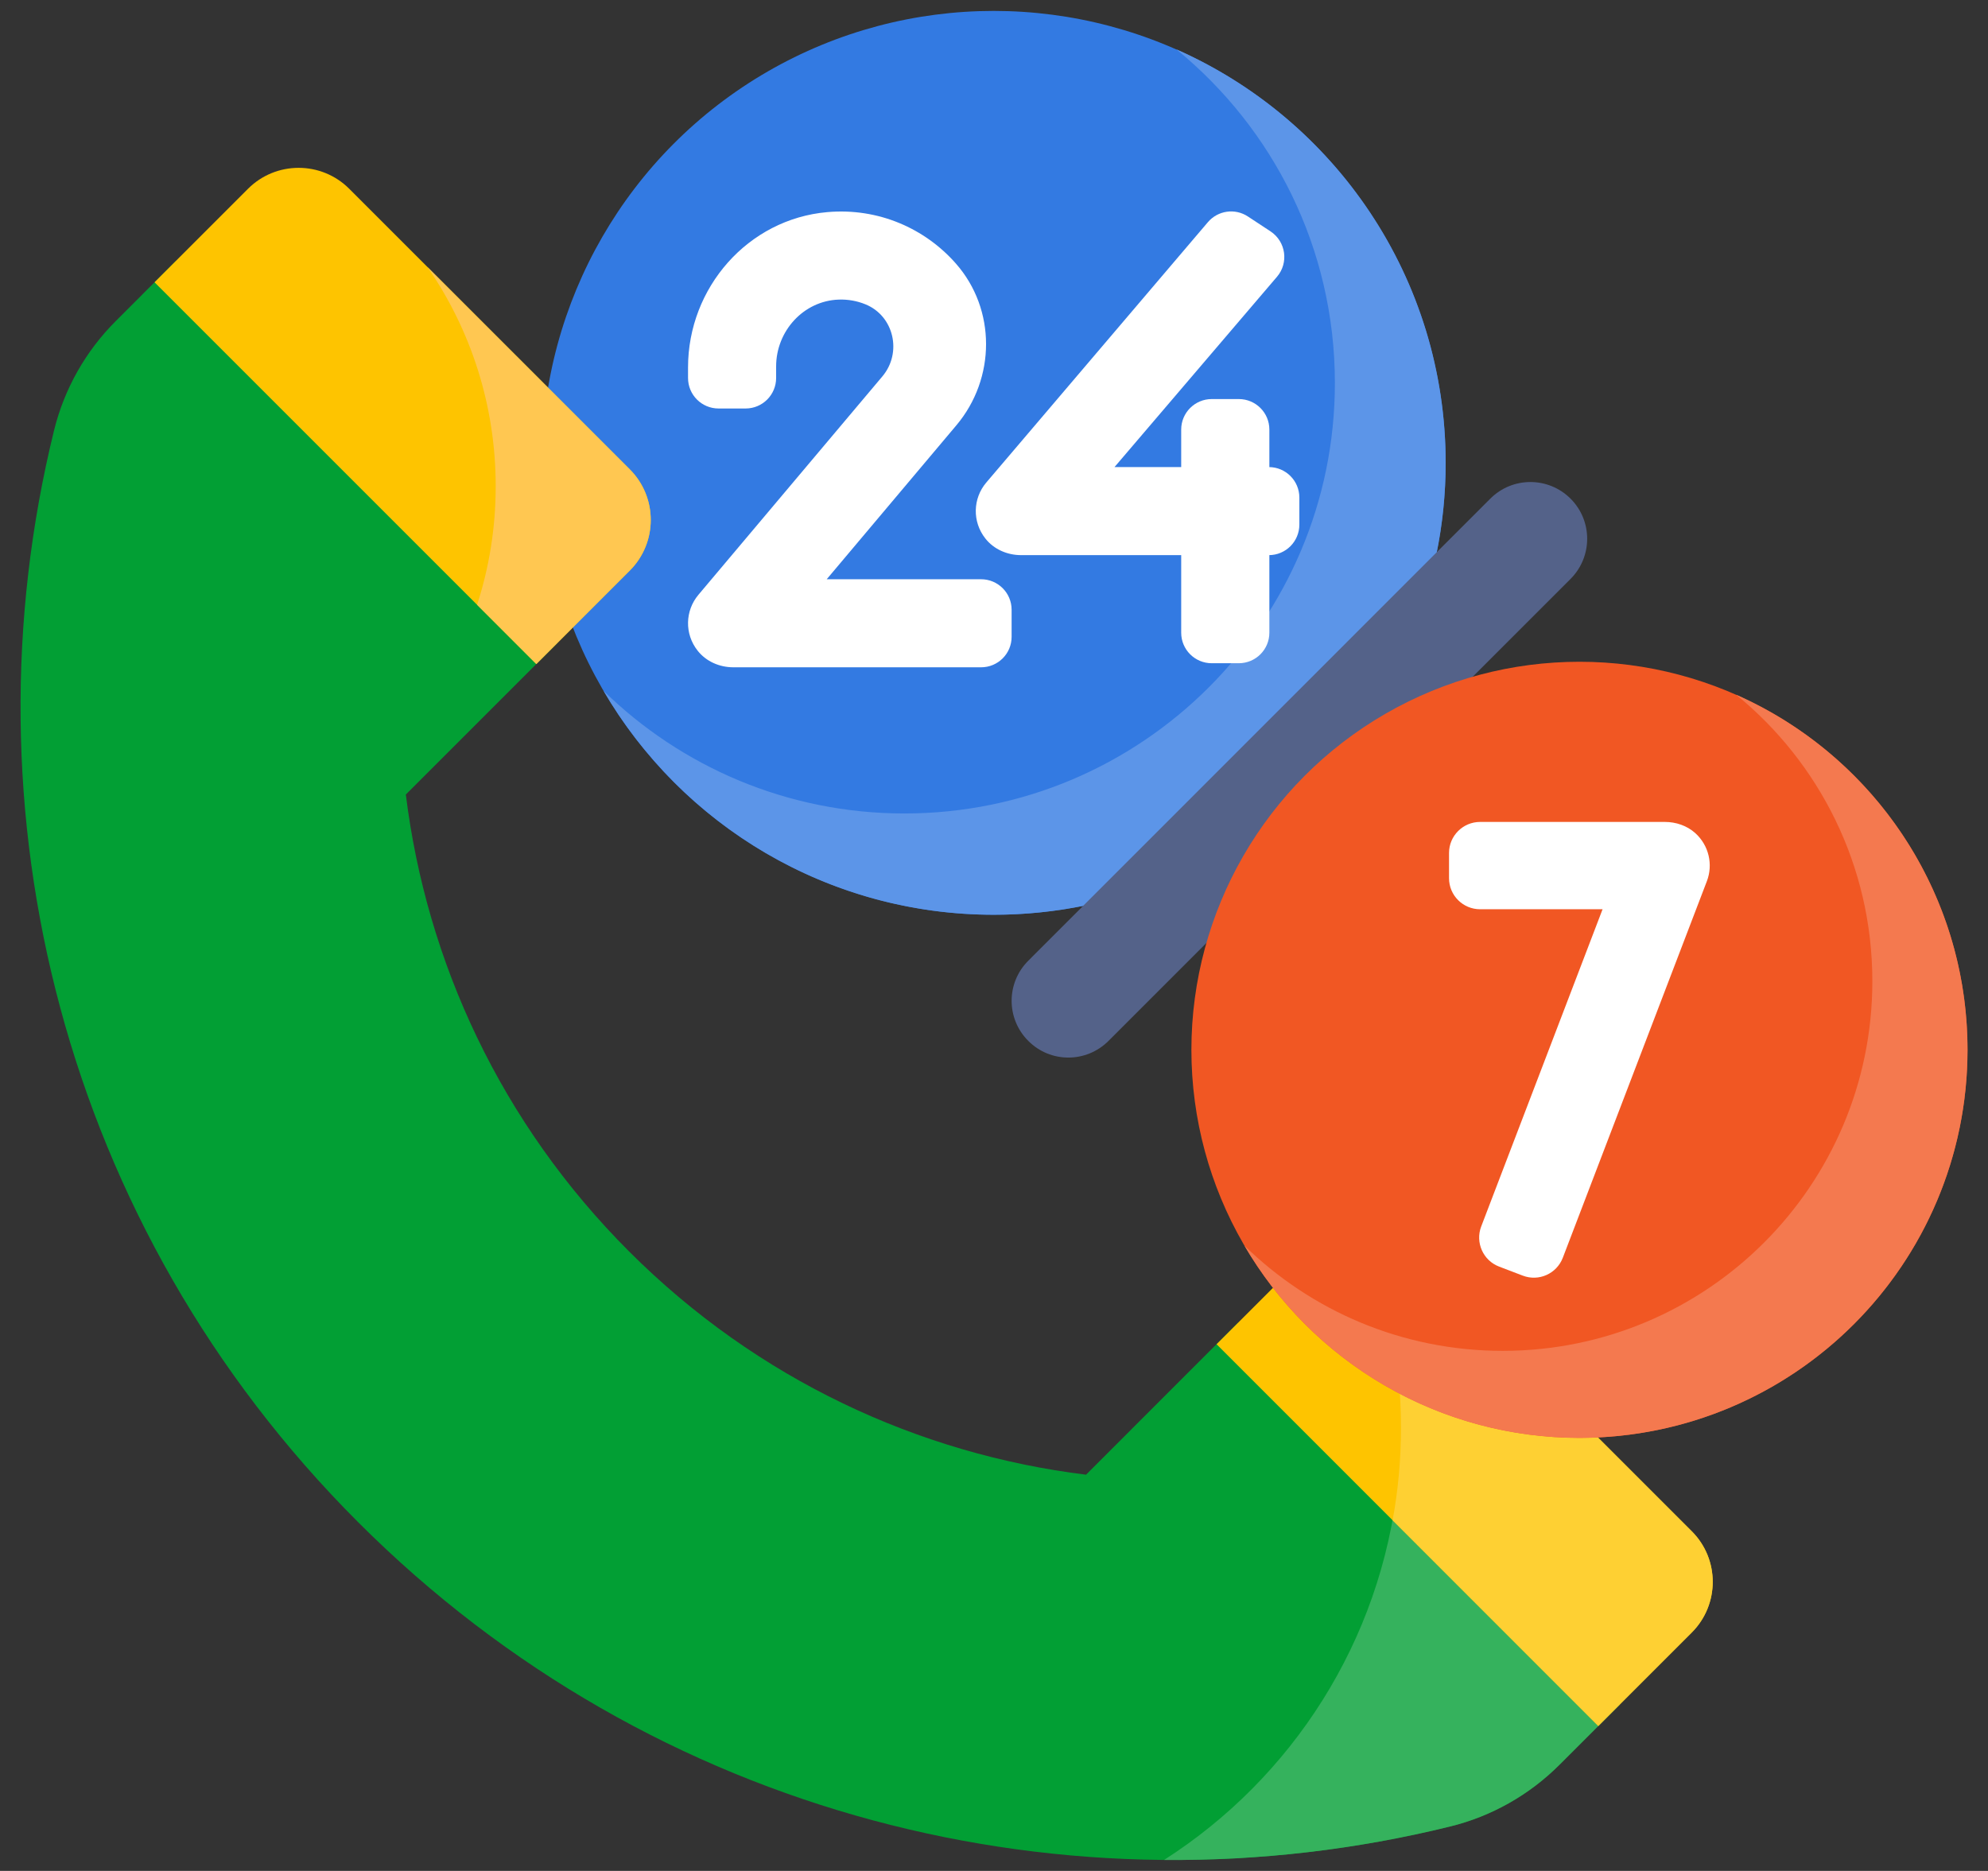
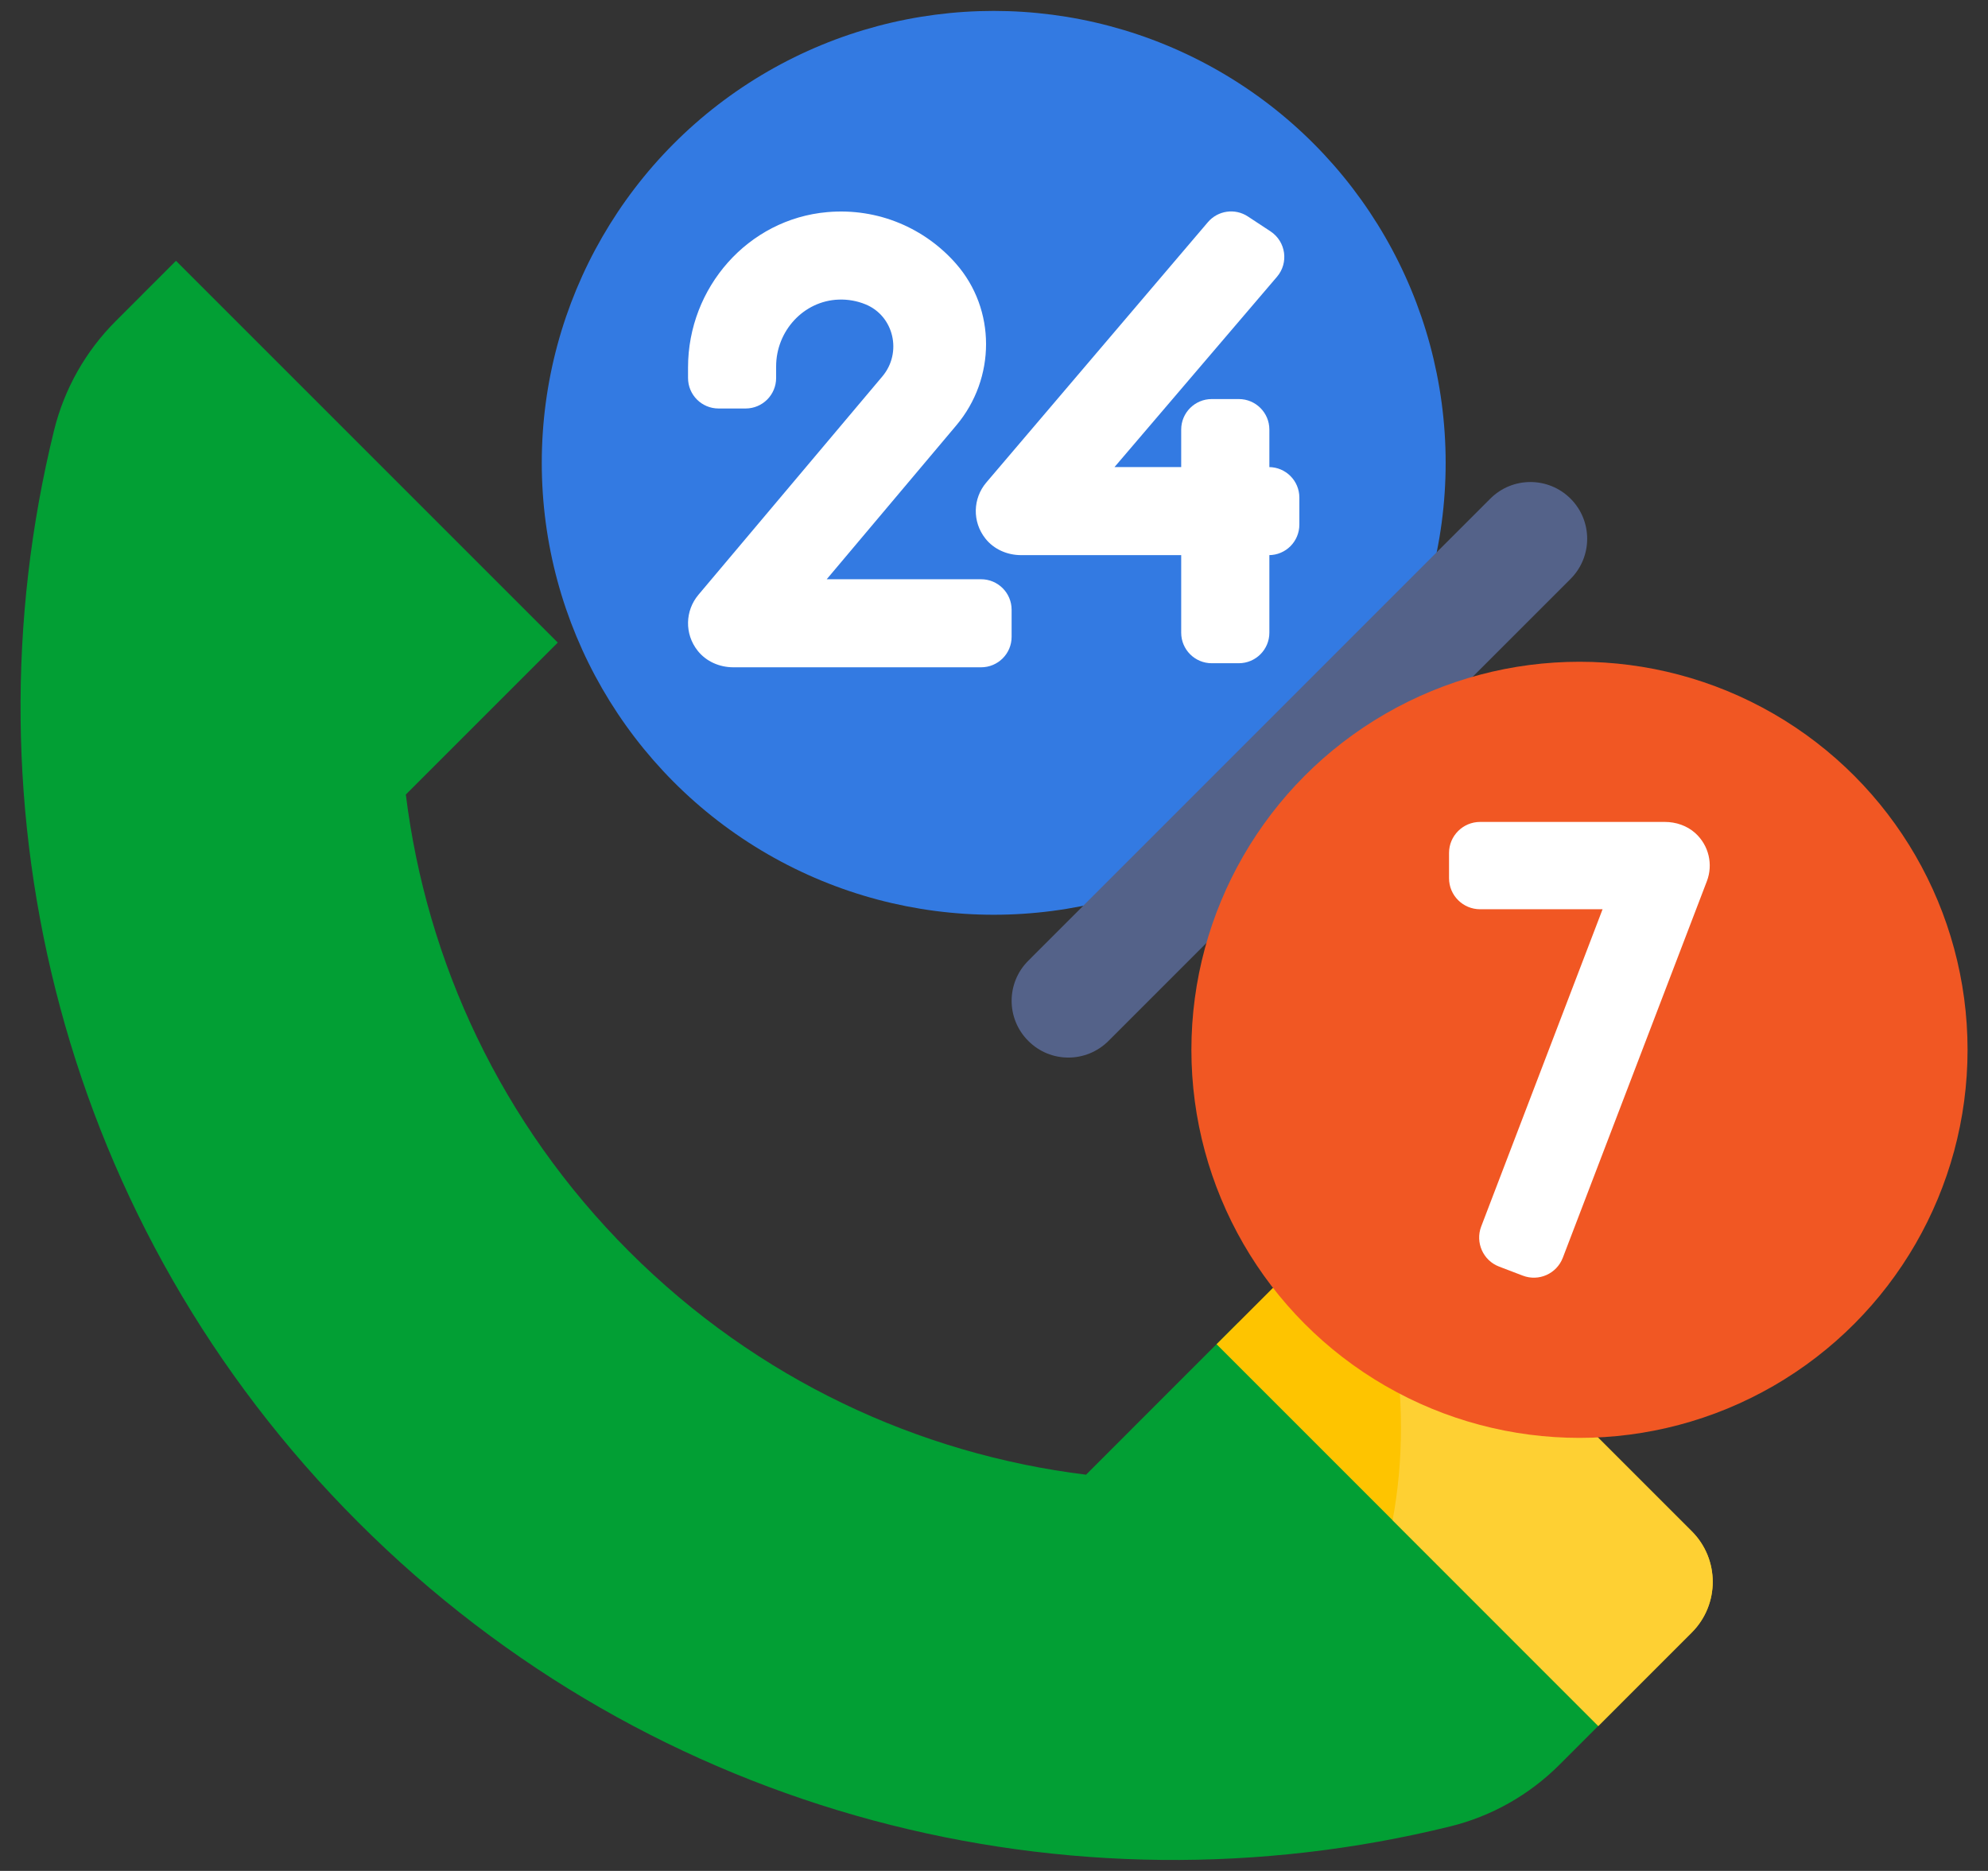
<svg xmlns="http://www.w3.org/2000/svg" version="1.1" id="Layer_1" x="0px" y="0px" width="52.425px" height="49.34px" viewBox="0 0 52.425 49.34" enable-background="new 0 0 52.425 49.34" xml:space="preserve">
  <rect x="0" y="0" width="52.425" height="49.34" fill="#333333" stroke="none" />
  <g>
    <g>
      <g>
        <circle fill="#337AE2" cx="26.205" cy="12.206" r="11.918" />
-         <path fill="#5C95E8" d="M38.123,12.206c0,6.582-5.336,11.918-11.917,11.918c-4.389,0-8.224-2.373-10.291-5.906     c2.046,2,4.846,3.235,7.934,3.235c6.269,0,11.353-5.083,11.353-11.353c0-3.55-1.631-6.72-4.182-8.8     C35.205,3.148,38.123,7.336,38.123,12.206L38.123,12.206z" />
      </g>
      <g>
        <g>
          <path fill="#FFFFFF" d="M25.873,17.598h-6.534c-0.363,0-0.716-0.152-0.941-0.437c-0.353-0.446-0.33-1.058,0.019-1.474      l4.853-5.762c0.525-0.624,0.306-1.594-0.449-1.9c-0.216-0.088-0.454-0.133-0.704-0.124c-0.93,0.033-1.65,0.832-1.65,1.762v0.305      c0,0.445-0.36,0.805-0.805,0.805h-0.713c-0.445,0-0.805-0.36-0.805-0.805V9.691c0-2.103,1.579-3.914,3.673-4.097      c1.349-0.118,2.577,0.432,3.39,1.356c1.065,1.21,1.053,3.031,0.014,4.265l-3.42,4.061h4.071c0.444,0,0.805,0.36,0.805,0.804      v0.714C26.678,17.238,26.317,17.598,25.873,17.598L25.873,17.598z" />
        </g>
        <g>
          <g>
            <path fill="#FFFFFF" d="M33.474,16.686v-5.358c0-0.444-0.361-0.804-0.805-0.804h-0.715c-0.443,0-0.805,0.36-0.805,0.804v5.358       c0,0.445,0.361,0.805,0.805,0.805h0.713C33.113,17.491,33.474,17.131,33.474,16.686z" />
          </g>
          <g>
            <path fill="#FFFFFF" d="M33.675,7.299l-4.285,5.019h4.07c0.445,0,0.805,0.36,0.805,0.804v0.713       c0,0.445-0.359,0.805-0.805,0.805h-6.533c-0.362,0-0.717-0.152-0.941-0.437c-0.353-0.446-0.33-1.058,0.019-1.473l5.848-6.871       c0.264-0.309,0.715-0.374,1.055-0.15l0.6,0.395C33.91,6.372,33.99,6.931,33.675,7.299z" />
          </g>
        </g>
      </g>
      <g>
        <path fill="#546289" d="M27.117,27.451c-0.586-0.584-0.586-1.531,0-2.115L39.3,13.151c0.584-0.585,1.531-0.585,2.117,0     c0.584,0.584,0.584,1.531,0,2.116L29.232,27.451C28.646,28.037,27.699,28.037,27.117,27.451z" />
      </g>
    </g>
    <g>
      <g>
        <g>
          <g>
            <path fill="#029F34" d="M28.64,38.891c-4.405-0.543-8.668-2.506-12.05-5.887c-3.382-3.383-5.344-7.646-5.888-12.051       l4.007-4.007L4.641,6.878L3.053,8.467c-0.795,0.794-1.358,1.79-1.627,2.881c-2.46,9.993,0.213,20.992,8.021,28.798       c7.807,7.809,18.804,10.482,28.794,8.021c1.092-0.268,2.088-0.832,2.883-1.627l1.59-1.59L32.646,34.883L28.64,38.891z" />
          </g>
          <g>
-             <path fill="#35B25D" d="M30.697,49.051c2.535,0.021,5.07-0.273,7.547-0.883c1.09-0.268,2.086-0.832,2.881-1.627l1.59-1.588       l-5.85-5.85C36.419,43.283,34.068,46.895,30.697,49.051L30.697,49.051z" />
-           </g>
+             </g>
        </g>
        <g>
          <path fill="#FEC400" d="M42.148,45.518l2.465-2.465c0.736-0.738,0.736-1.934,0-2.67l-7.398-7.398      c-0.736-0.736-1.932-0.736-2.668,0l-2.465,2.465L42.148,45.518z" />
-           <path fill="#FEC400" d="M4.075,7.444l10.068,10.068l2.464-2.465c0.738-0.737,0.738-1.933,0-2.67L9.21,4.979      c-0.737-0.737-1.933-0.737-2.67,0L4.075,7.444z" />
        </g>
      </g>
      <g>
        <path fill="#FED033" d="M44.613,43.053l-2.465,2.465l-5.424-5.426c0.146-0.791,0.221-1.609,0.221-2.445     c0-1.848-0.369-3.609-1.041-5.215c0.475,0.006,0.949,0.191,1.311,0.553l7.398,7.398C45.351,41.119,45.351,42.314,44.613,43.053z" />
-         <path fill="#FFC751" d="M16.608,15.048l-2.465,2.465l-1.562-1.563c0.32-0.985,0.491-2.037,0.491-3.128     c0-2.146-0.665-4.138-1.799-5.779l5.335,5.334C17.345,13.115,17.345,14.311,16.608,15.048z" />
      </g>
    </g>
    <g>
      <g>
        <g>
          <circle fill="#F15723" cx="41.652" cy="27.686" r="10.234" />
-           <path fill="#F4794F" d="M51.884,27.686c0,5.652-4.582,10.234-10.232,10.234c-3.77,0-7.063-2.037-8.838-5.072      c1.758,1.719,4.162,2.777,6.813,2.777c5.383,0,9.748-4.363,9.748-9.748c0-3.048-1.4-5.77-3.592-7.556      C49.376,19.908,51.884,23.505,51.884,27.686L51.884,27.686z" />
        </g>
        <g>
          <g>
            <g>
              <path fill="#FFFFFF" d="M40.156,33.641l-0.623-0.238c-0.422-0.16-0.633-0.635-0.473-1.057l3.201-8.367h-3.229        c-0.453,0-0.82-0.366-0.82-0.818v-0.667c0-0.451,0.367-0.818,0.82-0.818h4.869c0.295,0,0.586,0.098,0.805,0.295        c0.361,0.327,0.473,0.832,0.305,1.269l-3.799,9.931C41.05,33.592,40.578,33.803,40.156,33.641L40.156,33.641z" />
            </g>
          </g>
        </g>
      </g>
    </g>
  </g>
</svg>